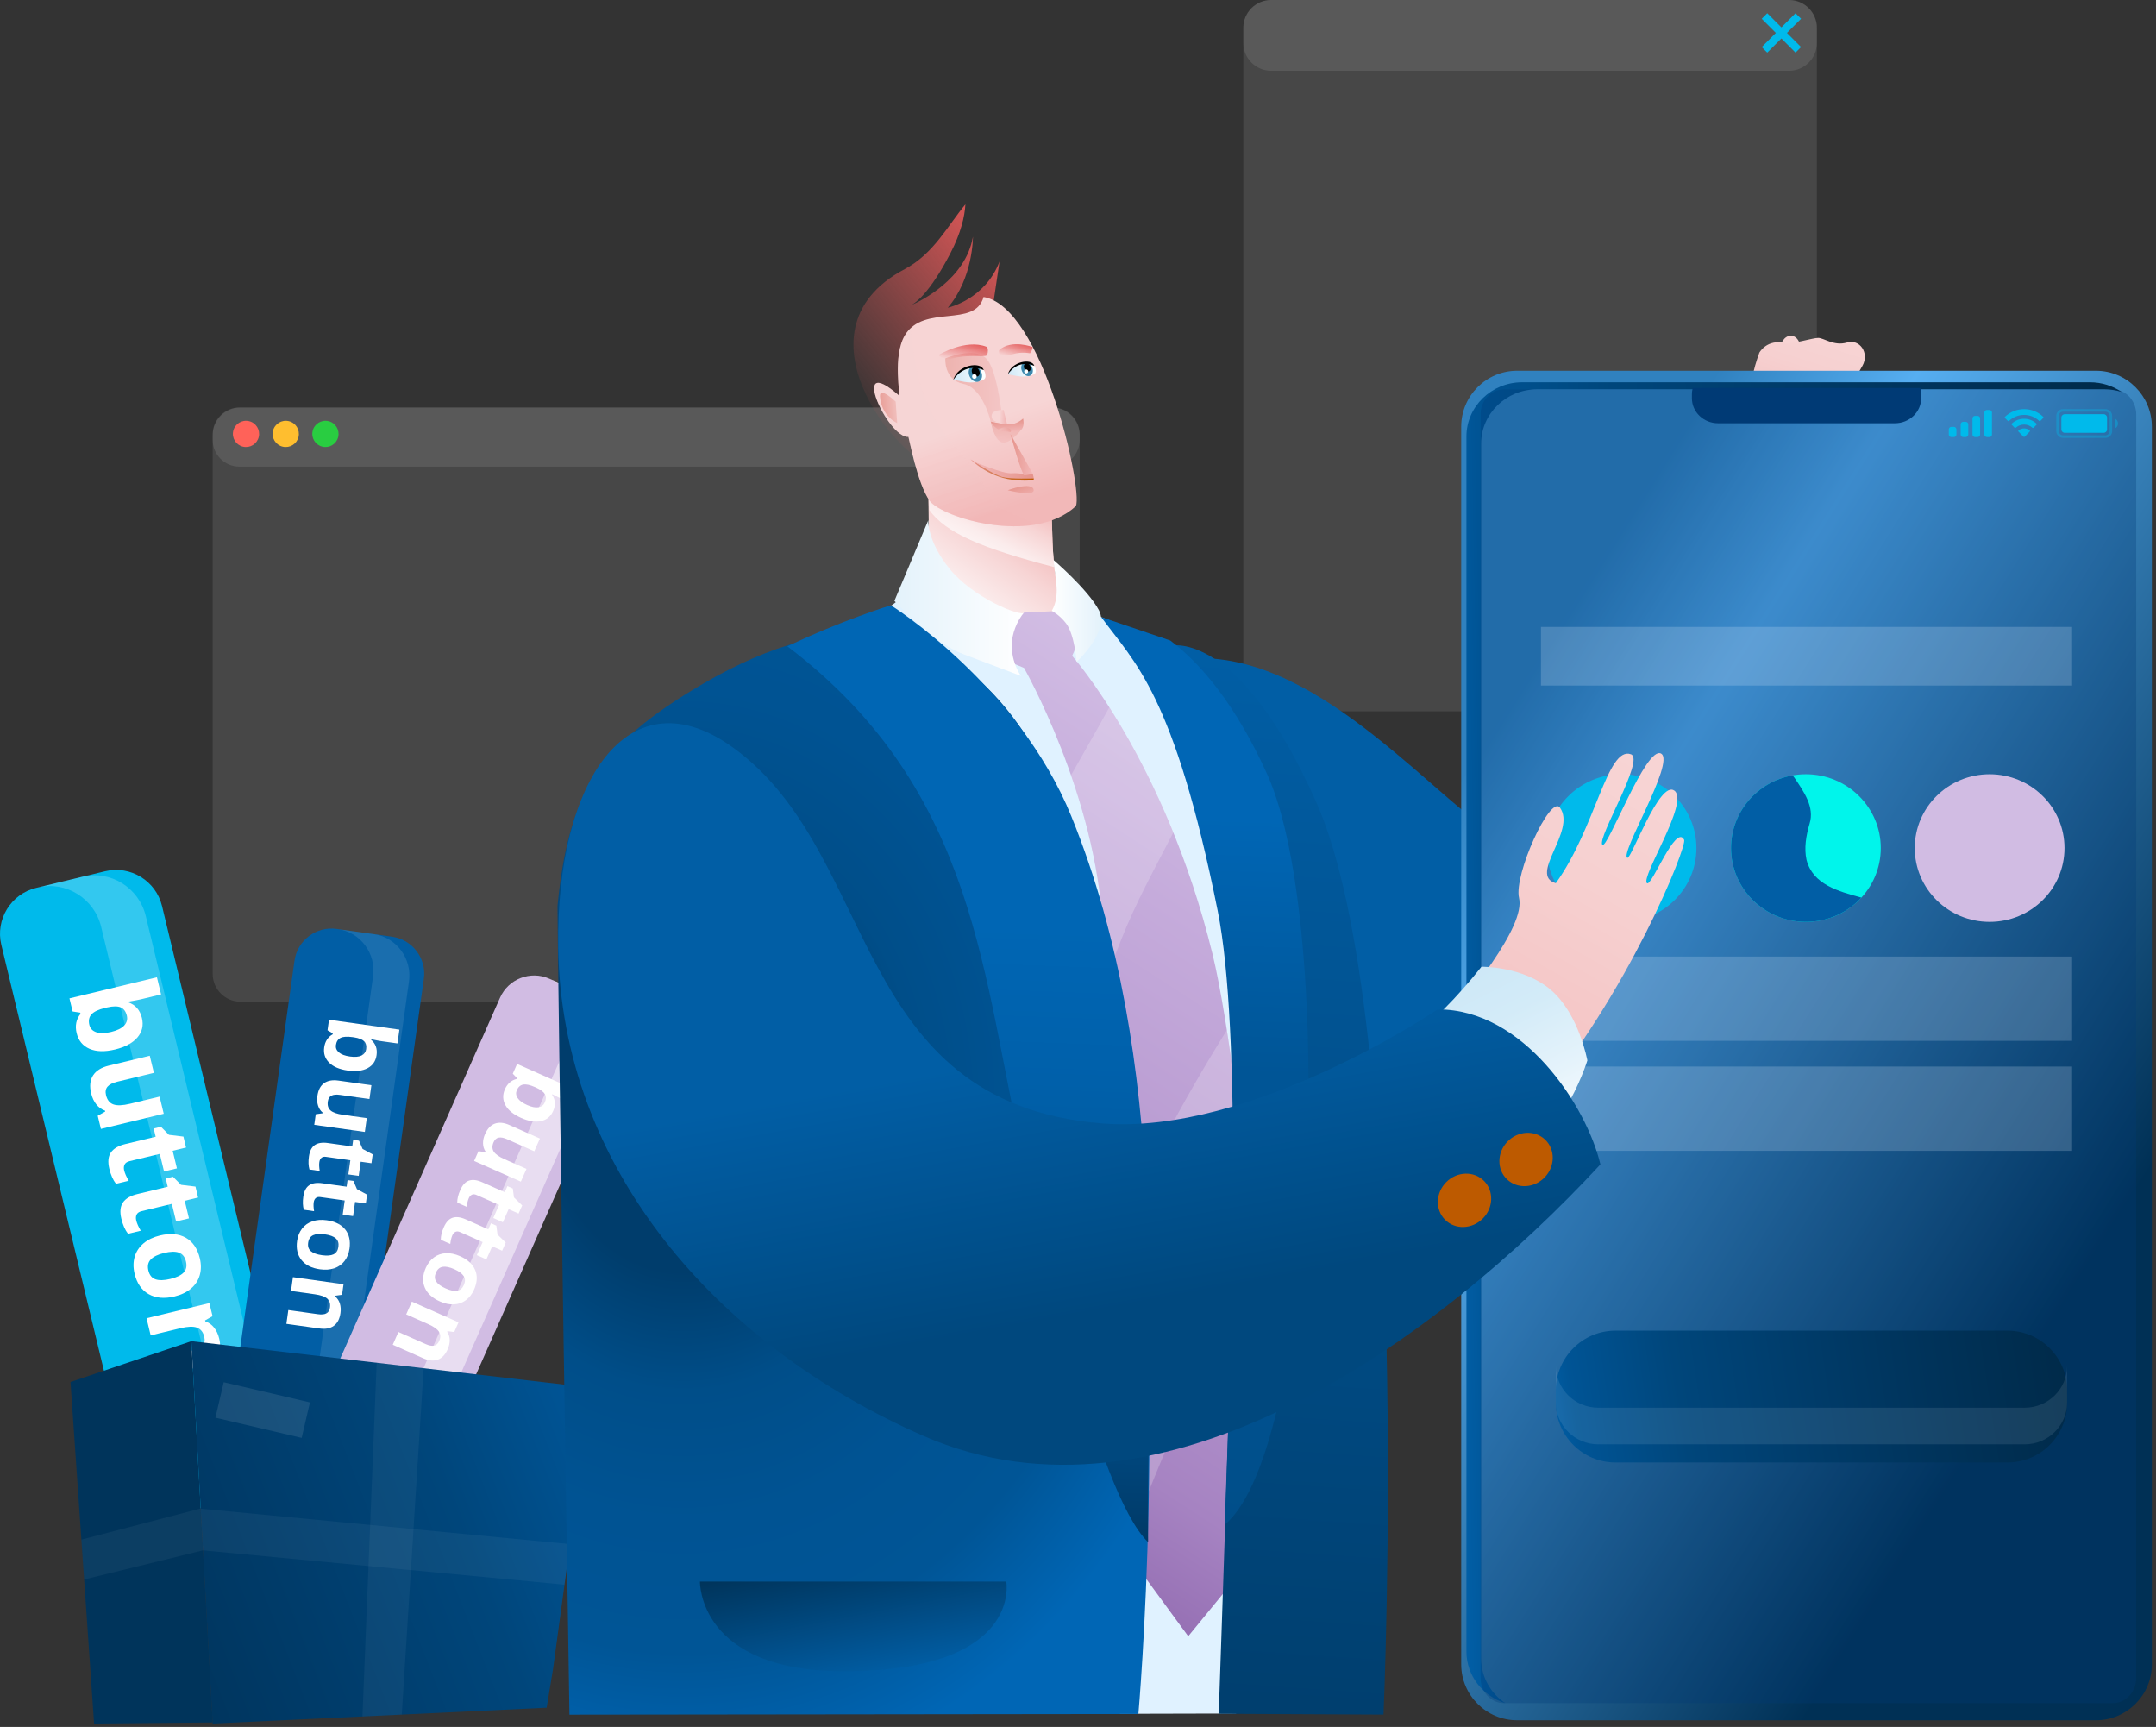
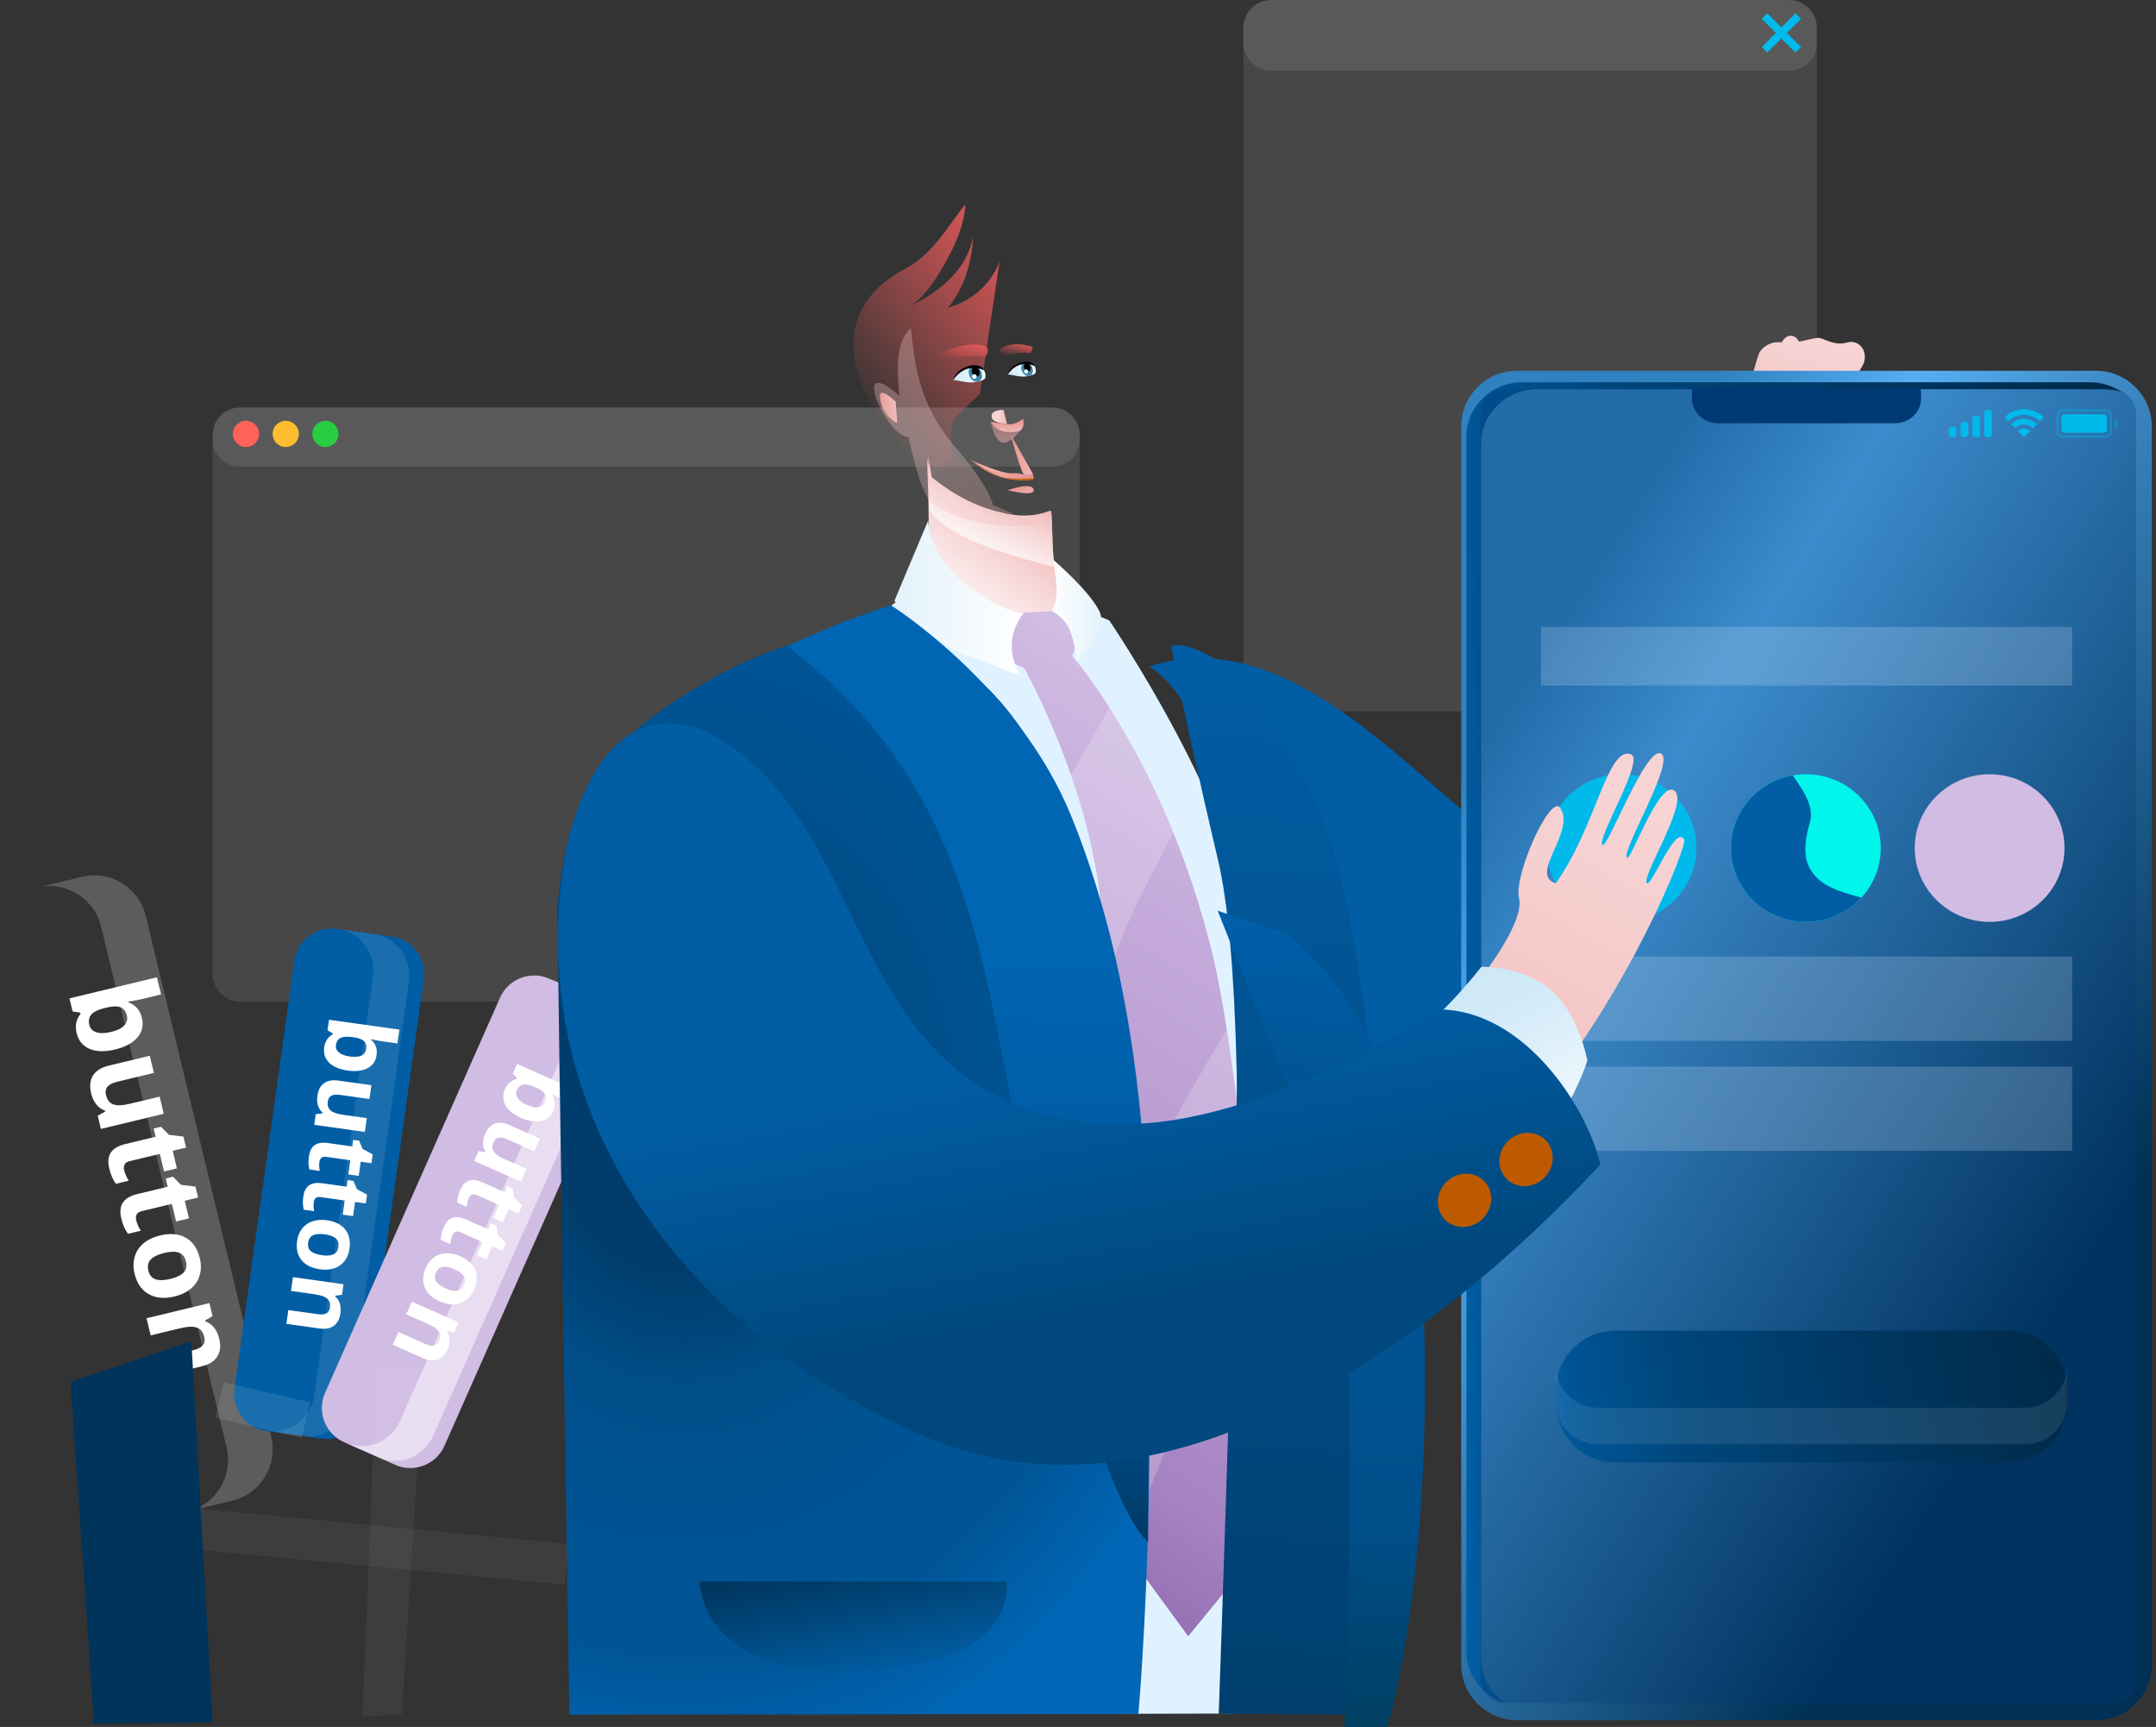
<svg xmlns="http://www.w3.org/2000/svg" xmlns:xlink="http://www.w3.org/1999/xlink" fill="none" height="414" viewBox="0 0 517 414" width="517">
  <rect x="0" y="0" width="517" height="414" fill="#333333" stroke="none" />
  <linearGradient id="a" gradientUnits="userSpaceOnUse" x1="419.015" x2="384.66" y1="127.681" y2="157.832">
    <stop offset=".195" stop-color="#003d5d" />
    <stop offset=".799" stop-color="#0d7499" />
  </linearGradient>
  <linearGradient id="b" gradientUnits="userSpaceOnUse" x1="409.387" x2="428.128" y1="102.478" y2="106.339">
    <stop offset="0" stop-color="#f2b8b8" />
    <stop offset=".402" stop-color="#f3c0c0" />
    <stop offset=".999" stop-color="#f7d5d5" />
  </linearGradient>
  <linearGradient id="c">
    <stop offset="0" stop-color="#f2b8b8" />
    <stop offset=".229" stop-color="#f4c3c3" />
    <stop offset=".635" stop-color="#f6d0d0" />
    <stop offset=".999" stop-color="#f7d5d5" />
  </linearGradient>
  <linearGradient id="d" gradientUnits="userSpaceOnUse" x1="390.395" x2="424.769" xlink:href="#c" y1="148.559" y2="70.656" />
  <linearGradient id="e">
    <stop offset="0" stop-color="#cde8f7" />
    <stop offset="1" stop-color="#fff" />
  </linearGradient>
  <linearGradient id="f" gradientUnits="userSpaceOnUse" x1="402.114" x2="398.186" xlink:href="#e" y1="132.832" y2="161.274" />
  <linearGradient id="g" gradientUnits="userSpaceOnUse" x1="344.743" x2="451.239" y1="191.741" y2="263.476">
    <stop offset=".33" stop-color="#015ea5" />
    <stop offset=".914" stop-color="#00487e" />
  </linearGradient>
  <linearGradient id="h">
    <stop offset=".057" stop-color="#f2b8b8" />
    <stop offset=".276" stop-color="#f7d5d5" />
    <stop offset=".5" stop-color="#fbecec" />
    <stop offset=".714" stop-color="#fef9f9" />
    <stop offset=".904" stop-color="#fffefe" />
  </linearGradient>
  <linearGradient id="i" gradientUnits="userSpaceOnUse" x1="246.462" x2="218.727" xlink:href="#h" y1="121.924" y2="160.884" />
  <linearGradient id="j" gradientUnits="userSpaceOnUse" x1="241.474" x2="228.188" xlink:href="#h" y1="114.984" y2="139.994" />
  <linearGradient id="k">
    <stop offset="0" stop-color="#e45959" />
    <stop offset="1" stop-color="#e45959" stop-opacity="0" />
  </linearGradient>
  <linearGradient id="l" gradientUnits="userSpaceOnUse" x1="237.817" x2="194.478" xlink:href="#k" y1="50.059" y2="85.222" />
  <linearGradient id="m">
    <stop offset=".106" stop-color="#f2b8b8" />
    <stop offset=".424" stop-color="#f6cfcf" />
    <stop offset=".496" stop-color="#f7d5d5" />
  </linearGradient>
  <linearGradient id="n" gradientUnits="userSpaceOnUse" x1="242.374" x2="224.599" xlink:href="#m" y1="128.047" y2="74.966" />
  <linearGradient id="o">
    <stop offset="0" stop-color="#e5928a" />
    <stop offset=".352" stop-color="#eaa09b" />
    <stop offset=".999" stop-color="#f2b8b8" />
  </linearGradient>
  <linearGradient id="p" gradientUnits="userSpaceOnUse" x1="241.303" x2="241.064" xlink:href="#o" y1="101.248" y2="106.142" />
  <linearGradient id="q" gradientUnits="userSpaceOnUse" x1="235.886" x2="218.661" xlink:href="#m" y1="129.968" y2="78.543" />
  <linearGradient id="r" gradientUnits="userSpaceOnUse" x1="226.378" x2="240.82" xlink:href="#o" y1="92.431" y2="93.121" />
  <linearGradient id="s" gradientUnits="userSpaceOnUse" x1="241.471" x2="241.677" xlink:href="#o" y1="100.585" y2="103.66" />
  <linearGradient id="t" gradientUnits="userSpaceOnUse" x1="232.977" x2="247.767" y1="113.124" y2="112.088">
    <stop offset="0" stop-color="#e5928a" />
    <stop offset=".243" stop-color="#da8366" />
    <stop offset=".759" stop-color="#c5661d" />
    <stop offset=".999" stop-color="#bd5a00" />
  </linearGradient>
  <linearGradient id="u" gradientUnits="userSpaceOnUse" x1="209.523" x2="218.133" y1="98.062" y2="97.459">
    <stop offset="0" stop-color="#e5928a" />
    <stop offset=".582" stop-color="#f0bbb8" />
    <stop offset=".999" stop-color="#f7d5d5" />
  </linearGradient>
  <linearGradient id="v" gradientUnits="userSpaceOnUse" x1="236.267" x2="235.04" xlink:href="#k" y1="82.647" y2="87.949" />
  <linearGradient id="w" gradientUnits="userSpaceOnUse" x1="228.531" x2="236.14" xlink:href="#e" y1="90.748" y2="89.069" />
  <linearGradient id="x" gradientUnits="userSpaceOnUse" x1="237.774" x2="241.577" y1="99.833" y2="100.014">
    <stop offset=".504" stop-color="#f7d5d5" />
    <stop offset=".576" stop-color="#f6cfcf" />
    <stop offset=".894" stop-color="#f2b8b8" />
  </linearGradient>
  <linearGradient id="y" gradientUnits="userSpaceOnUse" x1="239.486" x2="242.441" y1="102.92" y2="103.061">
    <stop offset=".001" stop-color="#f7d5d5" />
    <stop offset=".418" stop-color="#f0bbb8" />
    <stop offset="1" stop-color="#e5928a" />
  </linearGradient>
  <linearGradient id="z" gradientUnits="userSpaceOnUse" x1="241.62" x2="248.231" xlink:href="#e" y1="89.465" y2="88.006" />
  <linearGradient id="A" gradientUnits="userSpaceOnUse" x1="247.195" x2="246.121" xlink:href="#k" y1="82.573" y2="86.661" />
  <linearGradient id="B" gradientUnits="userSpaceOnUse" x1="244.298" x2="245.705" xlink:href="#o" y1="116.059" y2="120.291" />
  <linearGradient id="C" gradientUnits="userSpaceOnUse" x1="233.565" x2="247.974" y1="112.449" y2="113.137">
    <stop offset=".001" stop-color="#f2b8b8" />
    <stop offset=".648" stop-color="#eaa09b" />
    <stop offset="1" stop-color="#e5928a" />
  </linearGradient>
  <linearGradient id="D" gradientUnits="userSpaceOnUse" x1="242.067" x2="247.85" xlink:href="#o" y1="108.862" y2="109.139" />
  <linearGradient id="E" gradientUnits="userSpaceOnUse" x1="422.396" x2="431.976" xlink:href="#c" y1="105.183" y2="75.181" />
  <linearGradient id="F">
    <stop offset=".001" stop-color="#015ea5" />
    <stop offset=".047" stop-color="#005495" />
    <stop offset=".25" stop-color="#00467b" />
    <stop offset=".467" stop-color="#003d6c" />
    <stop offset=".704" stop-color="#00345c" />
    <stop offset="1" stop-color="#002a49" />
  </linearGradient>
  <linearGradient id="G" gradientUnits="userSpaceOnUse" x1="141.921" x2="-21.465" xlink:href="#F" y1="326.384" y2="390.096" />
  <linearGradient id="H" gradientUnits="userSpaceOnUse" x1="471.127" x2="305.581" y1="351.411" y2="247.338">
    <stop offset=".001" stop-color="#003055" />
    <stop offset=".762" stop-color="#56aef1" />
    <stop offset=".971" stop-color="#3081bf" />
  </linearGradient>
  <linearGradient id="I" gradientUnits="userSpaceOnUse" x1="349.391" x2="511.272" xlink:href="#F" y1="258.394" y2="255.223" />
  <linearGradient id="J" gradientUnits="userSpaceOnUse" x1="371.338" x2="494.804" xlink:href="#F" y1="335.639" y2="316.723" />
  <linearGradient id="K" gradientUnits="userSpaceOnUse" x1="242.899" x2="352.015" y1="418.78" y2="177.467">
    <stop offset="0" stop-color="#e0f2ff" />
    <stop offset=".156" stop-color="#e0f2ff" />
    <stop offset="1" stop-color="#e0f2ff" />
  </linearGradient>
  <linearGradient id="L" gradientUnits="userSpaceOnUse" x1="265.084" x2="388.866" y1="394.279" y2="202.697">
    <stop offset="0" stop-color="#8f68ae" />
    <stop offset=".171" stop-color="#a683c2" />
    <stop offset=".41" stop-color="#b799d0" />
    <stop offset=".688" stop-color="#c5abdb" />
    <stop offset=".875" stop-color="#d1bce3" />
    <stop offset=".993" stop-color="#d1bce3" />
  </linearGradient>
  <linearGradient id="M" gradientUnits="userSpaceOnUse" x1="245.559" x2="214.478" y1="143.372" y2="143.372">
    <stop offset="0" stop-color="#fff" />
    <stop offset="1" stop-color="#e3f2fb" />
  </linearGradient>
  <linearGradient id="N" gradientUnits="userSpaceOnUse" x1="264.062" x2="252.22" y1="146.442" y2="146.442">
    <stop offset="0" stop-color="#e3f2fb" />
    <stop offset="1" stop-color="#fff" />
  </linearGradient>
  <radialGradient id="O" cx="0" cy="0" gradientTransform="matrix(169.911 0 0 205.921 163.762 264.704)" gradientUnits="userSpaceOnUse" r="1">
    <stop offset=".195" stop-color="#003d6c" />
    <stop offset=".335" stop-color="#004e89" />
    <stop offset=".486" stop-color="#005393" />
    <stop offset=".64" stop-color="#005596" />
    <stop offset=".799" stop-color="#0066b5" />
  </radialGradient>
  <linearGradient id="P" gradientUnits="userSpaceOnUse" x1="178.261" x2="188.705" y1="360.1" y2="414.004">
    <stop offset=".293" stop-color="#003359" />
    <stop offset=".867" stop-color="#015ea5" />
  </linearGradient>
  <linearGradient id="Q" gradientUnits="userSpaceOnUse" x1="247.319" x2="237.707" y1="144.155" y2="399.599">
    <stop offset=".305" stop-color="#0066b4" />
    <stop offset=".449" stop-color="#0060aa" />
    <stop offset=".592" stop-color="#00579a" />
    <stop offset=".735" stop-color="#004f8c" />
    <stop offset=".876" stop-color="#003a67" />
    <stop offset=".957" stop-color="#00335b" />
  </linearGradient>
  <linearGradient id="R" gradientUnits="userSpaceOnUse" x1="307.572" x2="281.324" y1="134.481" y2="510.874">
    <stop offset=".06" stop-color="#015ea5" />
    <stop offset=".81" stop-color="#003b68" />
  </linearGradient>
  <linearGradient id="S" gradientUnits="userSpaceOnUse" x1="292.76" x2="282.014" y1="131.578" y2="451.733">
    <stop offset=".201" stop-color="#0066b5" />
    <stop offset=".392" stop-color="#005596" />
    <stop offset=".565" stop-color="#005393" />
    <stop offset=".73" stop-color="#004e89" />
    <stop offset=".89" stop-color="#003e5e" />
    <stop offset=".897" stop-color="#003d6c" />
  </linearGradient>
  <linearGradient id="T" gradientUnits="userSpaceOnUse" x1="348.759" x2="404.525" xlink:href="#c" y1="275.733" y2="177.109" />
  <linearGradient id="U" gradientUnits="userSpaceOnUse" x1="372.703" x2="350.507" y1="278.047" y2="234.156">
    <stop offset="0" stop-color="#fff" />
    <stop offset=".381" stop-color="#e5f3fb" />
    <stop offset=".738" stop-color="#d3ebf8" />
    <stop offset="1" stop-color="#cde8f7" />
  </linearGradient>
  <linearGradient id="V" gradientUnits="userSpaceOnUse" x1="277.353" x2="257.364" y1="344.945" y2="235.875">
    <stop offset=".293" stop-color="#00487e" />
    <stop offset=".867" stop-color="#015ea5" />
  </linearGradient>
  <clipPath id="W">
    <path d="m405 93h56v9h-56z" />
  </clipPath>
  <path d="m429.024 170.534h-124.228c-3.658 0-6.655-2.993-6.655-6.656v-157.222c0-3.662 2.993-6.656 6.655-6.656h124.228c3.659 0 6.656 2.994 6.656 6.656v157.222c0 3.659-2.993 6.656-6.656 6.656z" fill="#fff" opacity=".1" />
  <path d="m429.024 16.963h-124.228c-3.658 0-6.655-2.994-6.655-6.656v-3.651c0-3.662 2.993-6.656 6.655-6.656h124.228c3.659 0 6.656 2.994 6.656 6.656v3.655c0 3.659-2.993 6.652-6.656 6.652z" fill="#fff" opacity=".1" />
  <path d="m431.889 4.498-1.329-1.33-3.389 3.392-3.392-3.392-1.326 1.33 3.388 3.388-3.388 3.392 1.326 1.33 3.392-3.392 3.389 3.392 1.329-1.33-3.388-3.392z" fill="#00baeb" />
  <path d="m431.589 139.074s-1.693-13.369-23.996-16.391c-26.897-3.645-25.205 7.705-25.205 7.705s1.696 20.863 11.844 24.127c10.143 3.264 35.152-2.364 36.464-4.683 1.312-2.318.893-10.758.893-10.758z" fill="url(#a)" />
  <path d="m409.191 110.914s12.377-9.169 15.232-13.671c2.855-4.501 7.594-4.117 5.439-.576-9.091 14.93-22.971 17.934-22.971 17.934z" fill="url(#b)" />
  <path d="m436.516 90.883c.228-1.497.345-2.862.349-4.028.007-2.514-3.005-3.929-3.865-1.995-.672 1.511-3.669 11.491-4.828 12.672 1.052-2.4 3.456-11.552 3.623-13.219s-.644-3.78-2.322-3.819c-1.714-.039-2.571 2.016-2.997 3.676-1.238 4.807-2.809 9.6-5.529 13.752-2.72 4.152-6.706 7.644-11.502 8.927-4.793 1.284-10.393.036-13.6-3.754-1.066-1.262-1.841-2.745-2.855-4.05-1.013-1.305-2.361-2.478-3.992-2.727-1.632-.249-3.52.74-3.787 2.368 4.394 2.951 7.712 7.474 9.205 12.554.668 2.279 1.042 8.114 5.618 11.204.409 2.912.615 8.639 2.84 10.794 2.301 2.226 20.668 8.995 21.536 7.943 1.767-2.14-1.035-24.067 1.511-26.595.697-.693 1.365-1.461 2.005-2.29 3.915-3.399 10.229-10.389 12.853-21.745.811-3.481-2.499-3.129-4.263.331z" fill="url(#d)" />
  <path d="m386.359 125.104c1.01 10.958 22.873 11.918 24.533 3.09l4.427 30.865-28.65-3.875z" fill="url(#f)" />
  <path d="m382.386 130.388c8.128 162.225-44.734 8.344-106.824 29.418 21.141 11.548 36.451 102.507 45.546 115.118 12.021 16.668 39.284 32.572 73.186 12.231 59.234-35.54 37.293-148.081 37.293-148.081-1.045 14.278-43.938 12.561-49.201-8.686z" fill="url(#g)" />
  <path d="m424.108 167.416c3.182-.588 5.227-3.966 4.566-7.546-.661-3.581-3.776-6.007-6.959-5.419-3.182.587-5.226 3.965-4.565 7.546.66 3.58 3.776 6.006 6.958 5.419z" fill="#bd5a00" />
  <path d="m425.178 185.105c3.183-.587 5.227-3.965 4.566-7.545-.661-3.581-3.776-6.007-6.958-5.419-3.183.587-5.227 3.965-4.566 7.546.661 3.58 3.776 6.006 6.958 5.418z" fill="#bd5a00" />
  <path d="m252.246 240.14h-194.59c-3.659 0-6.656-2.994-6.656-6.656v-129.138c0-3.659 2.994-6.656 6.656-6.656h194.59c3.659 0 6.656 2.994 6.656 6.656v129.138c0 3.662-2.993 6.656-6.656 6.656z" fill="#fff" opacity=".1" />
  <path d="m252.506 111.862h-195.11c-3.516 0-6.396-2.876-6.396-6.396v-1.38c0-3.516 2.876-6.396 6.396-6.396h195.11c3.516 0 6.396 2.876 6.396 6.396v1.38c0 3.52-2.88 6.396-6.396 6.396z" fill="#fff" opacity=".1" />
  <path d="m62.051 104.744c.399-1.691-.648-3.386-2.339-3.786-1.691-.399-3.386.648-3.785 2.34-.399 1.691.648 3.386 2.339 3.785 1.691.399 3.386-.648 3.785-2.339z" fill="#ff6259" />
  <path d="m71.582 104.745c.399-1.691-.648-3.386-2.339-3.786-1.691-.399-3.386.648-3.785 2.34-.399 1.691.648 3.386 2.339 3.785 1.691.399 3.386-.648 3.785-2.339z" fill="#ffbe2f" />
  <path d="m81.098 104.746c.399-1.692-.648-3.386-2.339-3.786-1.691-.399-3.386.648-3.785 2.34-.399 1.691.648 3.386 2.339 3.785 1.691.399 3.386-.648 3.785-2.339z" fill="#29cd41" />
  <path d="m252.06 122.494c-.216.037-.433.072-.655.103-3.444 1.311-7.323 1.382-11.639.211-5.631-1.317-11.071-4.102-16.325-8.354l-1.131-4.498c.222 8.895 1.112 23.568-.868 24.763-4.651 2.806 7.787 10.027 17.995 17.729 8.891 6.708 27.204 11.699 21.486 3.987-10.218-13.783-8.043-27.341-8.863-33.941z" fill="url(#i)" />
  <path d="m252.855 135.968c-.7-5.588-.41-10.324-.802-13.474-.215.037-.433.073-.654.104-3.444 1.311-7.323 1.381-11.639.211-5.631-1.317-11.071-4.103-16.325-8.354l-1.013-6.008c.501 2.615.182 10.678.427 13.838 3.938 5.447 12.463 9.129 30.006 13.683z" fill="url(#j)" />
  <path d="m234.962 94.454 4.72-31.75c-3.512 9.187-12.411 11.063-12.411 11.063 6.111-7.091 6.039-17.032 6.039-17.032-1.742 10.287-12.749 15.53-14.86 16.445 1.061-.534 4.478-2.885 9.444-12.447 2.552-4.91 3.434-8.835 3.606-11.734-4.211 5.043-7.609 11.85-14.561 15.524-28.714 15.17.903 48.734 8.505 47.493 6.037-.983.042-7.933 4.183-12.417 1.349-1.46 3.202-3.193 5.335-5.146z" fill="url(#l)" />
-   <path d="m235.857 71.196c-2.1 7.545-14.304 1.591-18.858 9.174-3.049 5.076-.982 14.832-1.421 14.449-12.219-10.694-2.688 10.282 2.263 9.92.081-.006 2.15 11.307 5.083 15.312 2.932 4.004 24.758 10.786 35.076 1.28 1.7-4.102-8.03-47.82-22.143-50.136z" fill="url(#n)" />
  <path d="m237.562 101.066s.767 4.322 2.635 4.979c1.868.656 4.773-3.119 4.773-3.119z" fill="url(#p)" opacity=".5" />
  <path d="m218.409 78.627c-.524.485-.998 1.058-1.41 1.744-3.049 5.076-.982 14.832-1.421 14.449-12.219-10.694-2.688 10.282 2.263 9.92.081-.006 2.15 11.307 5.083 15.313 2.205 3.011 15.099 7.594 25.744 5.637l-10.556-4.648s-.793-4.361-8.878-13.674c-9.415-10.85-9.883-20.882-10.825-28.741z" fill="url(#q)" opacity=".3" />
-   <path d="m226.69 85.917s6.786-2.862 9.717-.07c2.93 2.79 4.026 15.375 4.026 15.375l-2.864-.156s-1.781-8.039-6.547-9.04c-4.763-.998-4.332-6.109-4.332-6.109z" fill="url(#r)" opacity=".5" />
  <path d="m237.562 101.066s2.303.534 4.352.652c1.897.11 3.421-1.391 3.421-1.391s.445 1.696-.365 2.599c-.217.242-.526.428-.959.509-5.069.932-6.449-2.369-6.449-2.369z" fill="url(#s)" />
  <path d="m232.766 110.123s6.993 4.761 11.91 4.361c4.916-.398 4.314 1.292-1.872.532-6.186-.758-10.038-4.893-10.038-4.893z" fill="url(#t)" />
  <path d="m214.784 96.286s-3.941-3.806-3.763-1.228c.326 4.749 4.126 6.37 4.126 6.37z" fill="url(#u)" />
  <path d="m236.647 85.167c.23-.319.46-1.818-.111-2.04-5.004-1.947-11.403 1.93-11.403 1.93s.513 1.141 1.387 1.499c4.826-2.015 9.639-.71 10.127-1.39z" fill="url(#v)" />
  <path d="m236.218 89.416c.311 1.404.06 1.663-2.04 2.125-2.102.464-4.042-.35-5.569-.447 0 0 1.197-2.67 3.299-3.133 2.1-.462 3.999.054 4.31 1.456z" fill="url(#w)" />
  <path d="m235.277 89.079c.446 1.004.183 2.071-.584 2.382-.768.311-1.75-.251-2.195-1.255s-.182-2.071.584-2.382c.768-.311 1.75.251 2.195 1.255z" fill="#3e89ae" />
  <path d="m228.609 91.095s2.438-4.357 7.288-2.373c-.629-2.206-6.412-1.243-7.288 2.373z" fill="#000" />
  <path d="m234.8 88.813c.265.599.109 1.232-.348 1.417-.458.184-1.042-.149-1.307-.748s-.11-1.232.348-1.417 1.044.149 1.307.748z" fill="#000" />
  <path d="m234.194 90.143c.066.298-.122.592-.421.658-.298.066-.592-.122-.658-.42s.122-.592.42-.658c.298-.066.593.122.659.42z" fill="#fff" />
  <path d="m240.655 98.277s-3.52-.168-2.768 2.007c.387 1.118 3.609 1.416 3.609 1.416z" fill="url(#x)" />
  <path d="m239.484 102.964s1.106-.806 2.22-.398c1.117.408.613 1.033.613 1.033z" fill="url(#y)" opacity=".44" />
  <path d="m248.298 88.308c.269 1.22.054 1.443-1.773 1.847-1.824.404-3.512-.304-4.837-.387 0 0 1.039-2.32 2.866-2.721 1.824-.404 3.475.042 3.744 1.261z" fill="url(#z)" />
  <path d="m247.486 88.017c.388.872.16 1.8-.507 2.069s-1.52-.217-1.907-1.091c-.388-.872-.16-1.8.507-2.069.667-.271 1.52.217 1.907 1.091z" fill="#3e89ae" />
  <path d="m241.688 89.769s2.118-3.786 6.333-2.063c-.549-1.918-5.573-1.079-6.333 2.063z" fill="#000" />
  <path d="m247.065 87.786c.23.52.095 1.071-.302 1.23-.398.162-.905-.13-1.135-.648-.23-.52-.095-1.071.302-1.23.398-.162.905.128 1.135.648z" fill="#000" />
  <path d="m246.543 88.94c.058.259-.106.516-.367.572-.258.058-.515-.106-.571-.367-.056-.261.105-.516.366-.572.261-.056.514.106.572.367z" fill="#fff" />
  <path d="m239.964 85.563c-.213-.215-.656-1.394-.317-1.688 2.964-2.58 7.98-.681 7.98-.681s-.124 1.033-.638 1.499c-3.61-.692-6.569 1.327-7.025.87z" fill="url(#A)" />
  <path d="m241.656 117.517s5.687-2.104 6.19-.178c.504 1.926-6.19.178-6.19.178z" fill="url(#B)" />
  <path d="m233.648 110.682s6.768 2.93 8.953 2.781 3.034.398 3.034.398 1.939-.473 2.003-.328.261 1.158.261 1.158-5.532.215-7.621-.364c-2.088-.58-6.63-3.645-6.63-3.645z" fill="url(#C)" />
  <path d="m242.297 104.035s2.622 9.698 3.34 9.826c.719.129 2.003-.327 2.003-.327z" fill="url(#D)" />
  <path d="m421.879 84.549s-3.506 9.361-1.298 11.121c2.205 1.764 6.756-7.186 6.756-7.186s-6.293 10.435-4.434 12.946c1.86 2.51 10.4-11.36 10.4-11.36s-6.453 10.905-3.975 12.412c2.478 1.511 9.351-11.96 9.351-11.96s-2.166 7.374-.366 7.986c1.799.612 7.278-8.96 8.323-10.862 1.66-3.011-.647-6.45-3.748-5.532-3.104.917-5.543-1.127-6.911-1.109-1.366.018-6.283 1.579-7.876 1.216-4.433-1.013-6.222 2.329-6.222 2.329z" fill="url(#E)" />
-   <path d="m31.062 354.057-30.748-127.563c-1.458-6.044 2.297-12.181 8.341-13.639l16.561-3.992c6.044-1.458 12.181 2.296 13.639 8.341l30.748 127.559c1.458 6.044-2.297 12.181-8.341 13.639l-16.561 3.993c-6.041 1.457-12.181-2.294-13.639-8.338z" fill="#00baeb" />
  <g fill="#fff">
    <path d="m34.028 244.022c.43 1.781.071 3.339-1.074 4.683-1.145 1.34-2.926 2.304-5.344 2.887-2.489.601-4.544.544-6.158-.164-1.618-.707-2.642-1.959-3.072-3.747-.427-1.771-.117-3.314.924-4.63l-.068-.284-1.824-.288-.757-3.139 20.977-5.056.992 4.11-4.882 1.177c-.619.149-1.625.334-3.019.554l.039.164c1.721.601 2.809 1.845 3.264 3.733zm-3.609-.53c-.245-1.017-.736-1.681-1.472-1.998-.736-.316-1.827-.309-3.271.018l-.445.107c-1.618.391-2.72.91-3.303 1.56-.587.651-.754 1.497-.501 2.539.203.846.754 1.422 1.653 1.735.896.313 2.087.288 3.57-.067 1.483-.36 2.535-.879 3.154-1.561.622-.683.825-1.462.615-2.333z" />
    <path d="m23.436 267.484 1.796-1.017-.053-.216c-.807-.271-1.5-.765-2.076-1.483s-.988-1.593-1.241-2.624c-.427-1.771-.274-3.221.459-4.348.733-1.127 1.988-1.906 3.765-2.336l9.827-2.368.992 4.11-8.803 2.123c-1.088.263-1.856.65-2.308 1.169-.452.519-.572 1.198-.37 2.045.277 1.152.86 1.888 1.753 2.215s2.229.277 4.007-.153l7.09-1.71.992 4.11-15.072 3.633z" />
    <path d="m29.773 280.579c.174.719.537 1.543 1.095 2.475l-3.061.736c-.704-.914-1.237-2.116-1.596-3.609-.398-1.646-.27-2.944.38-3.893.651-.949 1.806-1.629 3.47-2.027l7.267-1.753-.473-1.969 1.739-.42 1.92 1.934 3.467.42.633 2.627-3.207.775 1.017 4.221-3.086.743-1.017-4.22-7.267 1.752c-.583.143-.978.409-1.177.804-.196.398-.231.864-.103 1.404z" />
    <path d="m32.662 292.565c.174.718.537 1.543 1.095 2.475l-3.061.736c-.704-.914-1.237-2.116-1.597-3.609-.395-1.646-.27-2.944.381-3.893.651-.95 1.806-1.629 3.47-2.027l7.267-1.753-.473-1.969 1.739-.42 1.92 1.934 3.467.42.633 2.627-3.207.775 1.017 4.221-3.086.743-1.017-4.221-7.267 1.753c-.583.142-.978.409-1.177.804-.199.398-.235.864-.103 1.404z" />
    <path d="m41.874 310.797c-2.453.591-4.53.406-6.226-.554-1.696-.96-2.823-2.596-3.378-4.907-.348-1.447-.341-2.798.028-4.056.366-1.259 1.074-2.326 2.115-3.208 1.042-.878 2.357-1.511 3.939-1.891 2.464-.594 4.533-.412 6.208.544 1.675.956 2.795 2.599 3.356 4.924.348 1.447.341 2.798-.021 4.057-.363 1.259-1.06 2.325-2.094 3.2-1.038.882-2.347 1.511-3.929 1.891zm-2.51-10.421c-1.493.36-2.56.875-3.207 1.551-.647.675-.836 1.564-.569 2.67.263 1.095.836 1.792 1.71 2.09.875.299 2.062.267 3.566-.096 1.493-.359 2.553-.871 3.182-1.536.629-.664.811-1.55.544-2.656-.263-1.095-.825-1.799-1.685-2.104-.86-.306-2.041-.281-3.541.081z" />
    <path d="m38.493 329.929-.992-4.11 8.803-2.122c1.088-.263 1.856-.651 2.308-1.17.452-.519.572-1.198.37-2.044-.277-1.152-.86-1.888-1.753-2.216-.892-.327-2.229-.277-4.007.153l-7.09 1.711-.992-4.111 15.072-3.633.757 3.139-1.796 1.017.057.228c.839.284 1.54.782 2.108 1.496.565.715.974 1.586 1.22 2.61.423 1.753.27 3.197-.459 4.334-.729 1.138-1.988 1.92-3.776 2.35z" />
    <path d="m65.04 344.397-30.079-124.786c-1.643-6.809-8.473-11.054-15.185-9.436l-10.705 2.581c6.709-1.618 13.543 2.627 15.185 9.436l30.079 124.786c1.643 6.809-2.507 13.703-9.216 15.321l10.706-2.582c6.709-1.617 10.858-8.511 9.216-15.32z" opacity=".2" />
  </g>
  <path d="m56.22 332.944 14.4-102.653c.683-4.864 5.219-8.288 10.087-7.605l13.326 1.87c4.864.683 8.288 5.219 7.605 10.087l-14.399 102.653c-.683 4.864-5.22 8.288-10.087 7.605l-13.326-1.87c-4.867-.686-8.288-5.223-7.605-10.087z" fill="#015ea5" />
  <path d="m90.301 252.943c-.203 1.433-.917 2.475-2.147 3.129-1.23.654-2.82.843-4.764.572-2.002-.28-3.495-.917-4.48-1.905-.981-.989-1.372-2.205-1.17-3.645.199-1.425.875-2.471 2.023-3.136l.032-.227-1.259-.74.356-2.528 16.881 2.368-.466 3.31-3.929-.551c-.498-.071-1.291-.224-2.379-.465l-.018.131c1.095.939 1.532 2.169 1.319 3.687zm-2.496-1.433c.114-.817-.053-1.45-.501-1.895-.452-.448-1.252-.757-2.407-.935l-.359-.05c-1.301-.181-2.261-.121-2.88.189-.619.309-.985.882-1.106 1.721-.096.679.142 1.265.711 1.753.569.49 1.451.817 2.645.984 1.195.167 2.115.089 2.77-.231.651-.323 1.028-.835 1.127-1.536z" fill="#fff" />
  <path d="m75.715 267.115 1.614-.227.025-.174c-.516-.434-.878-1-1.095-1.693s-.267-1.458-.149-2.29c.199-1.425.732-2.446 1.596-3.061s2.012-.825 3.445-.622l7.907 1.109-.466 3.31-7.086-.992c-.875-.124-1.554-.06-2.034.192-.48.249-.768.715-.864 1.394-.132.925.085 1.639.647 2.137.562.498 1.557.85 2.99 1.049l5.707.8-.466 3.31-12.128-1.7z" fill="#fff" />
  <path d="m76.579 278.574c-.082.58-.053 1.291.089 2.137l-2.464-.345c-.252-.874-.295-1.916-.128-3.114.185-1.323.654-2.24 1.408-2.752.754-.509 1.799-.672 3.136-.484l5.849.822.224-1.583 1.401.196.85 1.977 2.425 1.315-.295 2.116-2.581-.363-.476 3.396-2.485-.349.476-3.395-5.845-.822c-.469-.067-.836.018-1.099.249-.263.235-.423.566-.484.999z" fill="#fff" />
  <path d="m75.228 288.221c-.082.579-.053 1.29.089 2.137l-2.464-.345c-.252-.875-.295-1.917-.128-3.115.185-1.322.654-2.24 1.408-2.752.754-.508 1.799-.672 3.136-.483l5.849.821.224-1.582 1.401.195.85 1.977 2.425 1.316-.295 2.115-2.581-.362-.476 3.395-2.485-.348.476-3.396-5.849-.821c-.469-.068-.836.018-1.099.249-.26.231-.42.565-.48.999z" fill="#fff" />
  <path d="m76.712 304.291c-1.973-.277-3.445-1.013-4.412-2.211-.967-1.199-1.323-2.727-1.06-4.587.164-1.166.562-2.155 1.198-2.972.636-.818 1.461-1.398 2.485-1.742 1.02-.345 2.169-.427 3.442-.249 1.98.277 3.449 1.009 4.405 2.2.953 1.188 1.301 2.72 1.038 4.594-.164 1.166-.562 2.155-1.191 2.976-.633.818-1.454 1.401-2.467 1.746-1.02.341-2.165.426-3.438.245zm1.177-8.384c-1.202-.167-2.137-.099-2.805.21s-1.067.907-1.191 1.796c-.124.881.092 1.56.651 2.033s1.44.793 2.649.964c1.202.167 2.13.099 2.784-.206.654-.306 1.045-.903 1.17-1.796.124-.882-.085-1.561-.626-2.034-.547-.476-1.422-.8-2.631-.967z" fill="#fff" />
  <path d="m68.672 317.368.466-3.31 7.086.992c.875.124 1.554.06 2.034-.192.48-.249.768-.715.864-1.394.132-.924-.085-1.639-.647-2.137-.562-.497-1.557-.849-2.99-1.048l-5.707-.8.466-3.311 12.131 1.7-.355 2.528-1.614.227-.025.185c.533.452.907 1.021 1.116 1.711.21.689.256 1.447.142 2.271-.199 1.412-.729 2.429-1.597 3.051-.864.622-2.019.836-3.456.633z" fill="#fff" />
  <path d="m83.985 335.7 14.087-100.421c.768-5.479-3.022-10.581-8.423-11.338l-8.615-1.209c5.401.757 9.191 5.859 8.423 11.338l-14.087 100.421c-.768 5.479-5.817 9.34-11.214 8.583l8.615 1.209c5.401.76 10.446-3.104 11.214-8.583z" fill="#fff" opacity=".1" />
  <path d="m77.932 333.94 41.983-94.778c1.991-4.491 7.292-6.539 11.782-4.547l12.306 5.45c4.49 1.991 6.538 7.292 4.547 11.783l-41.979 94.774c-1.991 4.491-7.292 6.539-11.783 4.548l-12.306-5.451c-4.49-1.987-6.538-7.288-4.551-11.779z" fill="#d1bce3" />
  <path d="m132.647 266.343c-.586 1.323-1.561 2.13-2.922 2.422-1.362.291-2.944.039-4.74-.758-1.849-.817-3.111-1.838-3.783-3.061-.672-1.219-.714-2.496-.128-3.825.583-1.316 1.518-2.137 2.802-2.461l.092-.21-1.006-1.056 1.035-2.332 15.587 6.905-1.355 3.054-3.626-1.607c-.462-.203-1.181-.573-2.162-1.102l-.053.12c.796 1.206.881 2.511.259 3.911zm-2.009-2.062c.335-.753.345-1.408.036-1.962-.309-.555-.996-1.074-2.059-1.561l-.33-.146c-1.202-.533-2.144-.736-2.823-.608s-1.191.576-1.533 1.351c-.277.63-.21 1.255.203 1.881.412.626 1.17 1.184 2.272 1.671s2.012.669 2.727.537c.718-.128 1.219-.516 1.507-1.163z" fill="#fff" />
  <path d="m114.734 275.975 1.614.224.071-.16c-.377-.558-.573-1.202-.59-1.927-.018-.725.142-1.475.483-2.243.583-1.316 1.373-2.151 2.375-2.507.999-.356 2.162-.242 3.485.345l7.302 3.235-1.354 3.054-6.542-2.897c-.807-.359-1.479-.484-2.009-.374-.53.107-.935.477-1.212 1.103-.377.853-.367 1.6.035 2.232.402.633 1.266 1.245 2.588 1.828l5.27 2.332-1.355 3.055-11.2-4.96z" fill="#fff" />
  <path d="m112.417 287.232c-.238.533-.405 1.227-.501 2.08l-2.275-1.006c-.004-.914.241-1.924.732-3.029.541-1.223 1.245-1.977 2.108-2.258.864-.285 1.917-.153 3.151.395l5.397 2.392.647-1.461 1.291.573.277 2.136 1.973 1.927-.864 1.952-2.382-1.056-1.39 3.136-2.293-1.017 1.39-3.135-5.401-2.393c-.434-.192-.807-.214-1.124-.061-.312.15-.558.423-.736.825z" fill="#fff" />
  <path d="m108.472 296.138c-.238.534-.405 1.227-.501 2.08l-2.276-1.006c-.003-.914.242-1.923.733-3.029.54-1.223 1.244-1.977 2.108-2.258.864-.284 1.917-.153 3.15.395l5.401 2.393.647-1.462 1.291.573.277 2.137 1.973 1.927-.864 1.952-2.382-1.056-1.39 3.136-2.293-1.017 1.39-3.136-5.401-2.393c-.434-.192-.807-.213-1.123-.06-.317.145-.562.423-.74.824z" fill="#fff" />
  <path d="m105.497 311.999c-1.824-.807-3.037-1.92-3.638-3.338-.6-1.419-.522-2.983.239-4.701.476-1.073 1.13-1.92 1.966-2.531.835-.612 1.792-.946 2.865-.996 1.078-.049 2.201.185 3.378.704 1.831.811 3.04 1.917 3.634 3.321s.505 2.972-.26 4.7c-.476 1.074-1.13 1.92-1.962 2.535-.832.616-1.782.95-2.852 1.003-1.074.061-2.194-.174-3.37-.697zm3.431-7.74c-1.11-.491-2.027-.679-2.756-.569-.729.114-1.276.58-1.639 1.401-.359.814-.338 1.525.068 2.133.405.608 1.166 1.159 2.282 1.654 1.11.49 2.02.679 2.734.565.715-.114 1.252-.583 1.618-1.405.363-.814.345-1.525-.046-2.129-.395-.608-1.148-1.156-2.261-1.65z" fill="#fff" />
  <path d="m94.18 322.374 1.355-3.054 6.542 2.898c.807.359 1.479.483 2.009.373.53-.107.935-.476 1.213-1.102.38-.853.366-1.6-.036-2.233s-1.266-1.244-2.588-1.827l-5.269-2.333 1.355-3.054 11.2 4.96-1.035 2.332-1.614-.224-.075.171c.391.579.591 1.23.605 1.952.01.722-.15 1.461-.487 2.222-.576 1.301-1.366 2.133-2.372 2.496-1.002.363-2.169.249-3.498-.338z" fill="#fff" />
  <path d="m103.888 344.201 41.069-92.716c2.24-5.059-.007-11.004-4.992-13.212l-7.953-3.523c4.984 2.207 7.231 8.152 4.991 13.212l-41.069 92.715c-2.24 5.06-8.153 7.389-13.137 5.181l7.954 3.523c4.985 2.208 10.898-.121 13.138-5.18z" fill="#fff" opacity=".49" />
  <path d="m45.89 321.521-28.984 9.788 5.653 81.879 28.444-.26z" fill="#00345b" />
-   <path d="m132.616 400.125 9.169-67.44-95.894-11.164 5.099 91.667 80.094-3.797z" fill="url(#G)" />
  <path d="m101.591 328.006-5.248 83.031-9.429.448 3.41-84.791z" fill="#fff" opacity=".05" />
  <path d="m136.683 370.177-88.699-8.515.69 10.005 86.689 8.224z" fill="#fff" opacity=".05" />
-   <path d="m47.988 361.662-28.472 7.427.658 9.561 28.504-6.983z" fill="#fff" opacity=".05" />
  <path d="m51.656 339.864 20.682 4.839 1.988-8.505-20.682-4.839z" fill="#fff" opacity=".1" />
  <path d="m363.773 412.399h138.848c7.36 0 13.383-6.023 13.383-13.383v-296.753c0-7.36-6.023-13.383-13.383-13.383h-138.848c-7.359 0-13.382 6.023-13.382 13.383v296.75c0 7.363 6.023 13.386 13.382 13.386z" fill="url(#H)" />
  <path d="m355.171 397.619v-291.285c0-7.147 6.005-12.995 13.347-12.995h136.182c1.408 0 2.766.217 4.046.615-2.155-1.458-4.768-2.315-7.577-2.315h-136.181c-7.342 0-13.347 5.849-13.347 12.995v291.285c0 5.774 3.921 10.702 9.301 12.381-3.481-2.351-5.771-6.269-5.771-10.681z" fill="url(#I)" />
  <path d="m360.618 408.3h146.053c3.073 0 5.587-2.716 5.587-6.036v-302.884c0-3.32-2.514-6.036-5.587-6.036h-146.053c-3.073 0-5.587 2.716-5.587 6.036v302.884c-.003 3.32 2.514 6.036 5.587 6.036z" fill="#003a75" opacity=".3" />
  <g clip-path="url(#W)">
    <path d="m411.991 88.533h42.409c3.465 0 6.28 2.687 6.28 5.995v.943c0 3.308-2.815 5.995-6.28 5.995h-42.409c-3.466 0-6.28-2.687-6.28-5.995v-.943c0-3.308 2.814-5.995 6.28-5.995z" fill="#003a75" />
  </g>
  <path d="m493.39 99.703c0-.729.591-1.319 1.319-1.319h10.147c.728 0 1.319.591 1.319 1.319v3.652c0 .729-.591 1.319-1.319 1.319h-10.147c-.728 0-1.319-.59-1.319-1.319z" opacity=".35" stroke="#00baeb" stroke-width=".609" />
  <path d="m507.086 100.311v2.435c.49-.206.808-.686.808-1.217 0-.532-.318-1.012-.808-1.218z" fill="#00baeb" opacity=".4" />
  <path d="m494.305 100.108c0-.448.363-.812.811-.812h9.335c.448 0 .812.363.812.812v2.841c0 .448-.364.812-.812.812h-9.335c-.448 0-.811-.364-.811-.812z" fill="#00baeb" />
  <path clip-rule="evenodd" d="m485.368 99.464c1.349 0 2.646.518 3.624 1.448.073.072.191.071.264-.002l.703-.71c.037-.037.057-.087.057-.14 0-.052-.021-.101-.058-.138-2.566-2.459-6.615-2.459-9.181 0-.037.036-.058.086-.058.138-.001.053.02.103.057.14l.703.71c.073.073.191.074.264.002.978-.93 2.276-1.448 3.625-1.448zm-.001 2.311c.742 0 1.456.275 2.006.773.074.07.191.069.264-.004l.703-.71c.037-.037.057-.088.057-.14-.001-.053-.023-.103-.06-.14-1.673-1.556-4.264-1.556-5.937 0-.038.037-.06.087-.06.14-.001.052.02.103.057.14l.703.71c.072.073.189.074.264.004.549-.498 1.263-.773 2.003-.773zm1.406 1.555c.001.052-.019.103-.057.14l-1.216 1.227c-.035.036-.084.056-.135.056-.05 0-.099-.02-.135-.056l-1.216-1.227c-.037-.037-.058-.088-.057-.14.001-.053.024-.103.063-.138.777-.657 1.914-.657 2.69 0 .04.035.062.085.063.138z" fill="#00baeb" fill-rule="evenodd" />
  <path clip-rule="evenodd" d="m477.053 98.282h-.608c-.337 0-.609.273-.609.609v5.276c0 .336.272.609.609.609h.608c.337 0 .609-.273.609-.609v-5.276c0-.336-.272-.609-.609-.609zm-3.452 1.42h.609c.336 0 .608.273.608.608v3.856c0 .336-.272.609-.608.609h-.609c-.336 0-.609-.273-.609-.609v-3.856c0-.336.273-.608.609-.608zm-2.227 1.42h-.609c-.336 0-.609.273-.609.609v2.435c0 .336.273.609.609.609h.609c.336 0 .609-.273.609-.609v-2.435c0-.336-.273-.609-.609-.609zm-2.844 1.217h-.609c-.336 0-.609.273-.609.609v1.218c0 .336.273.609.609.609h.609c.336 0 .609-.273.609-.609v-1.218c0-.336-.273-.609-.609-.609z" fill="#00baeb" fill-rule="evenodd" />
  <path d="m496.883 229.321h-127.367v20.206h127.367z" fill="#e9f4ff" opacity=".2" />
  <path d="m496.883 255.685h-127.367v20.205h127.367z" fill="#e9f4ff" opacity=".2" />
  <path d="m481.422 350.597h-94.067c-7.844 0-14.261-6.417-14.261-14.261v-3.075c0-7.843 6.417-14.261 14.261-14.261h94.067c7.843 0 14.261 6.418 14.261 14.261v3.075c0 7.844-6.418 14.261-14.261 14.261z" fill="url(#J)" />
  <path d="m485.532 346.243h-102.291c-5.582 0-10.147-4.501-10.147-10.001v-8.775c0 5.5 4.565 10.001 10.147 10.001h102.294c5.582 0 10.148-4.501 10.148-10.001v8.775c-.004 5.5-4.569 10.001-10.151 10.001z" fill="#e9f4ff" opacity=".1" />
  <path d="m496.883 150.29h-127.367v14.058h127.367z" fill="#e9f4ff" opacity=".2" />
  <path d="m388.838 221.001c9.916 0 17.955-7.922 17.955-17.695s-8.039-17.696-17.955-17.696-17.955 7.923-17.955 17.696 8.039 17.695 17.955 17.695z" fill="#00baeb" />
  <path d="m433.049 221.001c9.916 0 17.955-7.922 17.955-17.695s-8.039-17.696-17.955-17.696-17.955 7.923-17.955 17.696 8.039 17.695 17.955 17.695z" fill="#00f5eb" />
  <path d="m477.104 221.001c9.916 0 17.955-7.922 17.955-17.695s-8.039-17.696-17.955-17.696c-9.917 0-17.956 7.923-17.956 17.696s8.039 17.695 17.956 17.695z" fill="#d1bce3" />
  <path d="m433.198 206.153c-.615-2.826-.124-5.774.736-8.721 1.23-3.932-1.351-7.616-3.687-11.058-.135-.184-.281-.341-.434-.476-8.373 1.5-14.719 8.725-14.719 17.411 0 9.774 8.039 17.696 17.955 17.696 5.276 0 10.019-2.244 13.304-5.817-5.489-1.501-11.622-3.115-13.155-9.035z" fill="#015ea5" />
  <path d="m207.297 149.968 10.613-7.907 31.633 9.574 10.407-5.411 6.037 2.496s31.843 46.619 33.923 77.42-3.499 184.643-3.499 184.643l-39.544.099s-1.497-166.844-14.819-197.645-34.751-63.269-34.751-63.269z" fill="url(#K)" />
  <path d="m256.193 146.338-10.638.519-5.617 4.995v5.931l5.617 2.339s17.369 30.506 18.897 62.345c2.34 48.65-.394 141.305-.394 141.305l20.874 28.49 21.909-26.747s-8.317-105.139-16.103-136.882c-11.36-46.289-33.638-71.401-33.638-71.401l1.486-3.438z" fill="url(#L)" />
  <path d="m264.938 235.303c1.287-3.321 2.585-6.645 3.9-9.984 3.531-8.978 8.164-17.304 12.523-25.738-5.22-12.864-10.834-22.929-15.349-30.012-3.019 5.483-6.126 10.873-9.184 16.281 3.684 10.624 6.997 23.509 7.63 36.618.192 4.007.352 8.309.48 12.835z" fill="#fff" opacity=".2" />
  <path d="m300.936 301.421c-1.994-19.125-4.327-39.071-6.737-54.474-10.741 17.251-20.288 35.185-28.494 54.171-.153.367-.306.733-.459 1.099-.352 33.411-1.184 61.559-1.184 61.559l5.853 7.989c3.523-9.237 7.111-18.47 11.139-27.579 6.432-14.581 13.305-28.497 19.882-42.765z" fill="#fff" opacity=".2" />
  <path d="m245.558 146.857c-.618 1.12-12.348-3.57-17.969-10.627-5.365-6.738-4.985-11.52-4.985-11.52l-8.127 19.324s9.052 9.991 16.547 12.8c7.495 2.808 13.777 5.198 13.777 5.198s-3.395-4.722-1.717-10.453c.871-2.969 2.474-4.722 2.474-4.722z" fill="url(#M)" />
  <path d="m252.596 134.217s8.341 7.125 10.943 12.121c2.603 4.995-5.368 12.33-5.368 12.33s-.47-6.471-2.5-9.184c-1.518-2.03-3.452-3.047-3.452-3.047 2.108-3.793.825-7.448.377-12.22z" fill="url(#N)" />
  <path d="m133.688 217.184c2.577-26.414 9.56-38.488 34.857-53.243 133.408-77.815 104.435 246.959 104.435 246.959l-136.43.16c-.004 0-2.82-176.145-2.862-193.876z" fill="url(#O)" />
  <path d="m167.844 379.153h73.46s3.975 21.503-38.993 21.503c-34.958-.003-34.467-21.503-34.467-21.503z" fill="url(#P)" />
  <path d="m245.547 278.11c-10.062-42.605-10.641-88.229-56.735-123.165 12.768-6.136 24.803-9.852 24.803-9.852s30.492 19.086 43.295 50.619c23.943 58.971 18.037 125.971 18.403 173.998-12.422-12.025-25.77-74.672-29.766-91.6z" fill="url(#Q)" />
  <path d="m331.759 411.042s7.239-166.314-16.166-218.828c-18.435-41.357-34.734-37.418-34.734-37.418s1.977 12.028 11.282 51.682c2.378 10.13 3.865 27.111 4.419 50.467.445 18.719-4.309 153.902-4.309 153.902z" fill="url(#R)" />
-   <path d="m291.997 218.325c-10.481-52.095-19.953-59.465-27.942-70.402l16.582 5.629c7.19 5.432 15.655 15.238 23.289 32.201 16.38 36.416 11.921 161.312-10.24 179.765 1.859-49.535 4.064-118.607-1.689-147.193z" fill="url(#S)" />
+   <path d="m291.997 218.325l16.582 5.629c7.19 5.432 15.655 15.238 23.289 32.201 16.38 36.416 11.921 161.312-10.24 179.765 1.859-49.535 4.064-118.607-1.689-147.193z" fill="url(#S)" />
  <path d="m362.262 260.444c2.048 1.443 3.701 3.192 5.102 5.127 23.189-27.267 37.244-62.744 36.486-64.244-2.001-3.975-7.815 11.356-8.913 10.403-1.607-1.397 10.254-19.441 6.584-22.182-3.576-2.671-10.371 16.497-11.288 16.099-1.956-.854 11.516-22.919 8.117-24.97-3.609-2.176-12.988 23.238-14.115 21.841-1.305-1.621 10.243-20.472 6.865-21.692-5.696-2.051-8.415 17.557-18.019 30.904-6.68-1.906 4.985-12.533.996-18.101-2.318-3.232-11.118 16.142-9.82 21.632 1.617 6.837-11.822 23.1-21.155 34.399 6.407 3.502 12.956 6.453 19.16 10.784z" fill="url(#T)" />
  <path d="m355.255 231.754c-6.048 7.602-11.832 13.344-18.239 18.315l25.492 33.133s8.373-9.913 12.416-16.647 5.717-12.334 5.717-12.334-2.023-11.114-8.704-16.87c-6.68-5.757-16.682-5.597-16.682-5.597z" fill="url(#U)" />
  <path d="m264.049 269.3c-60.3-5.049-53.093-64.432-88.054-89.932-25.056-18.275-42.669 7.445-42.14 47.672.697 52.756 37.962 95.528 87.675 117.224 57.317 25.012 123.275-22.987 162.243-65.119-3.339-14.055-18.478-37.257-39.039-37.161 0 0-44.657 30.335-80.685 27.316z" fill="url(#V)" />
  <path d="m355.561 292.129c2.576-2.576 2.707-6.622.291-9.039-2.415-2.417-6.462-2.288-9.039.287-2.576 2.575-2.706 6.622-.291 9.039 2.416 2.416 6.463 2.288 9.039-.287z" fill="#bd5a00" />
  <path d="m369.952 282.679c2.752-2.386 3.189-6.428.974-9.034s-6.24-2.784-8.992-.399c-2.752 2.386-3.189 6.429-.974 9.035 2.215 2.603 6.24 2.784 8.992.398z" fill="#bd5a00" />
</svg>